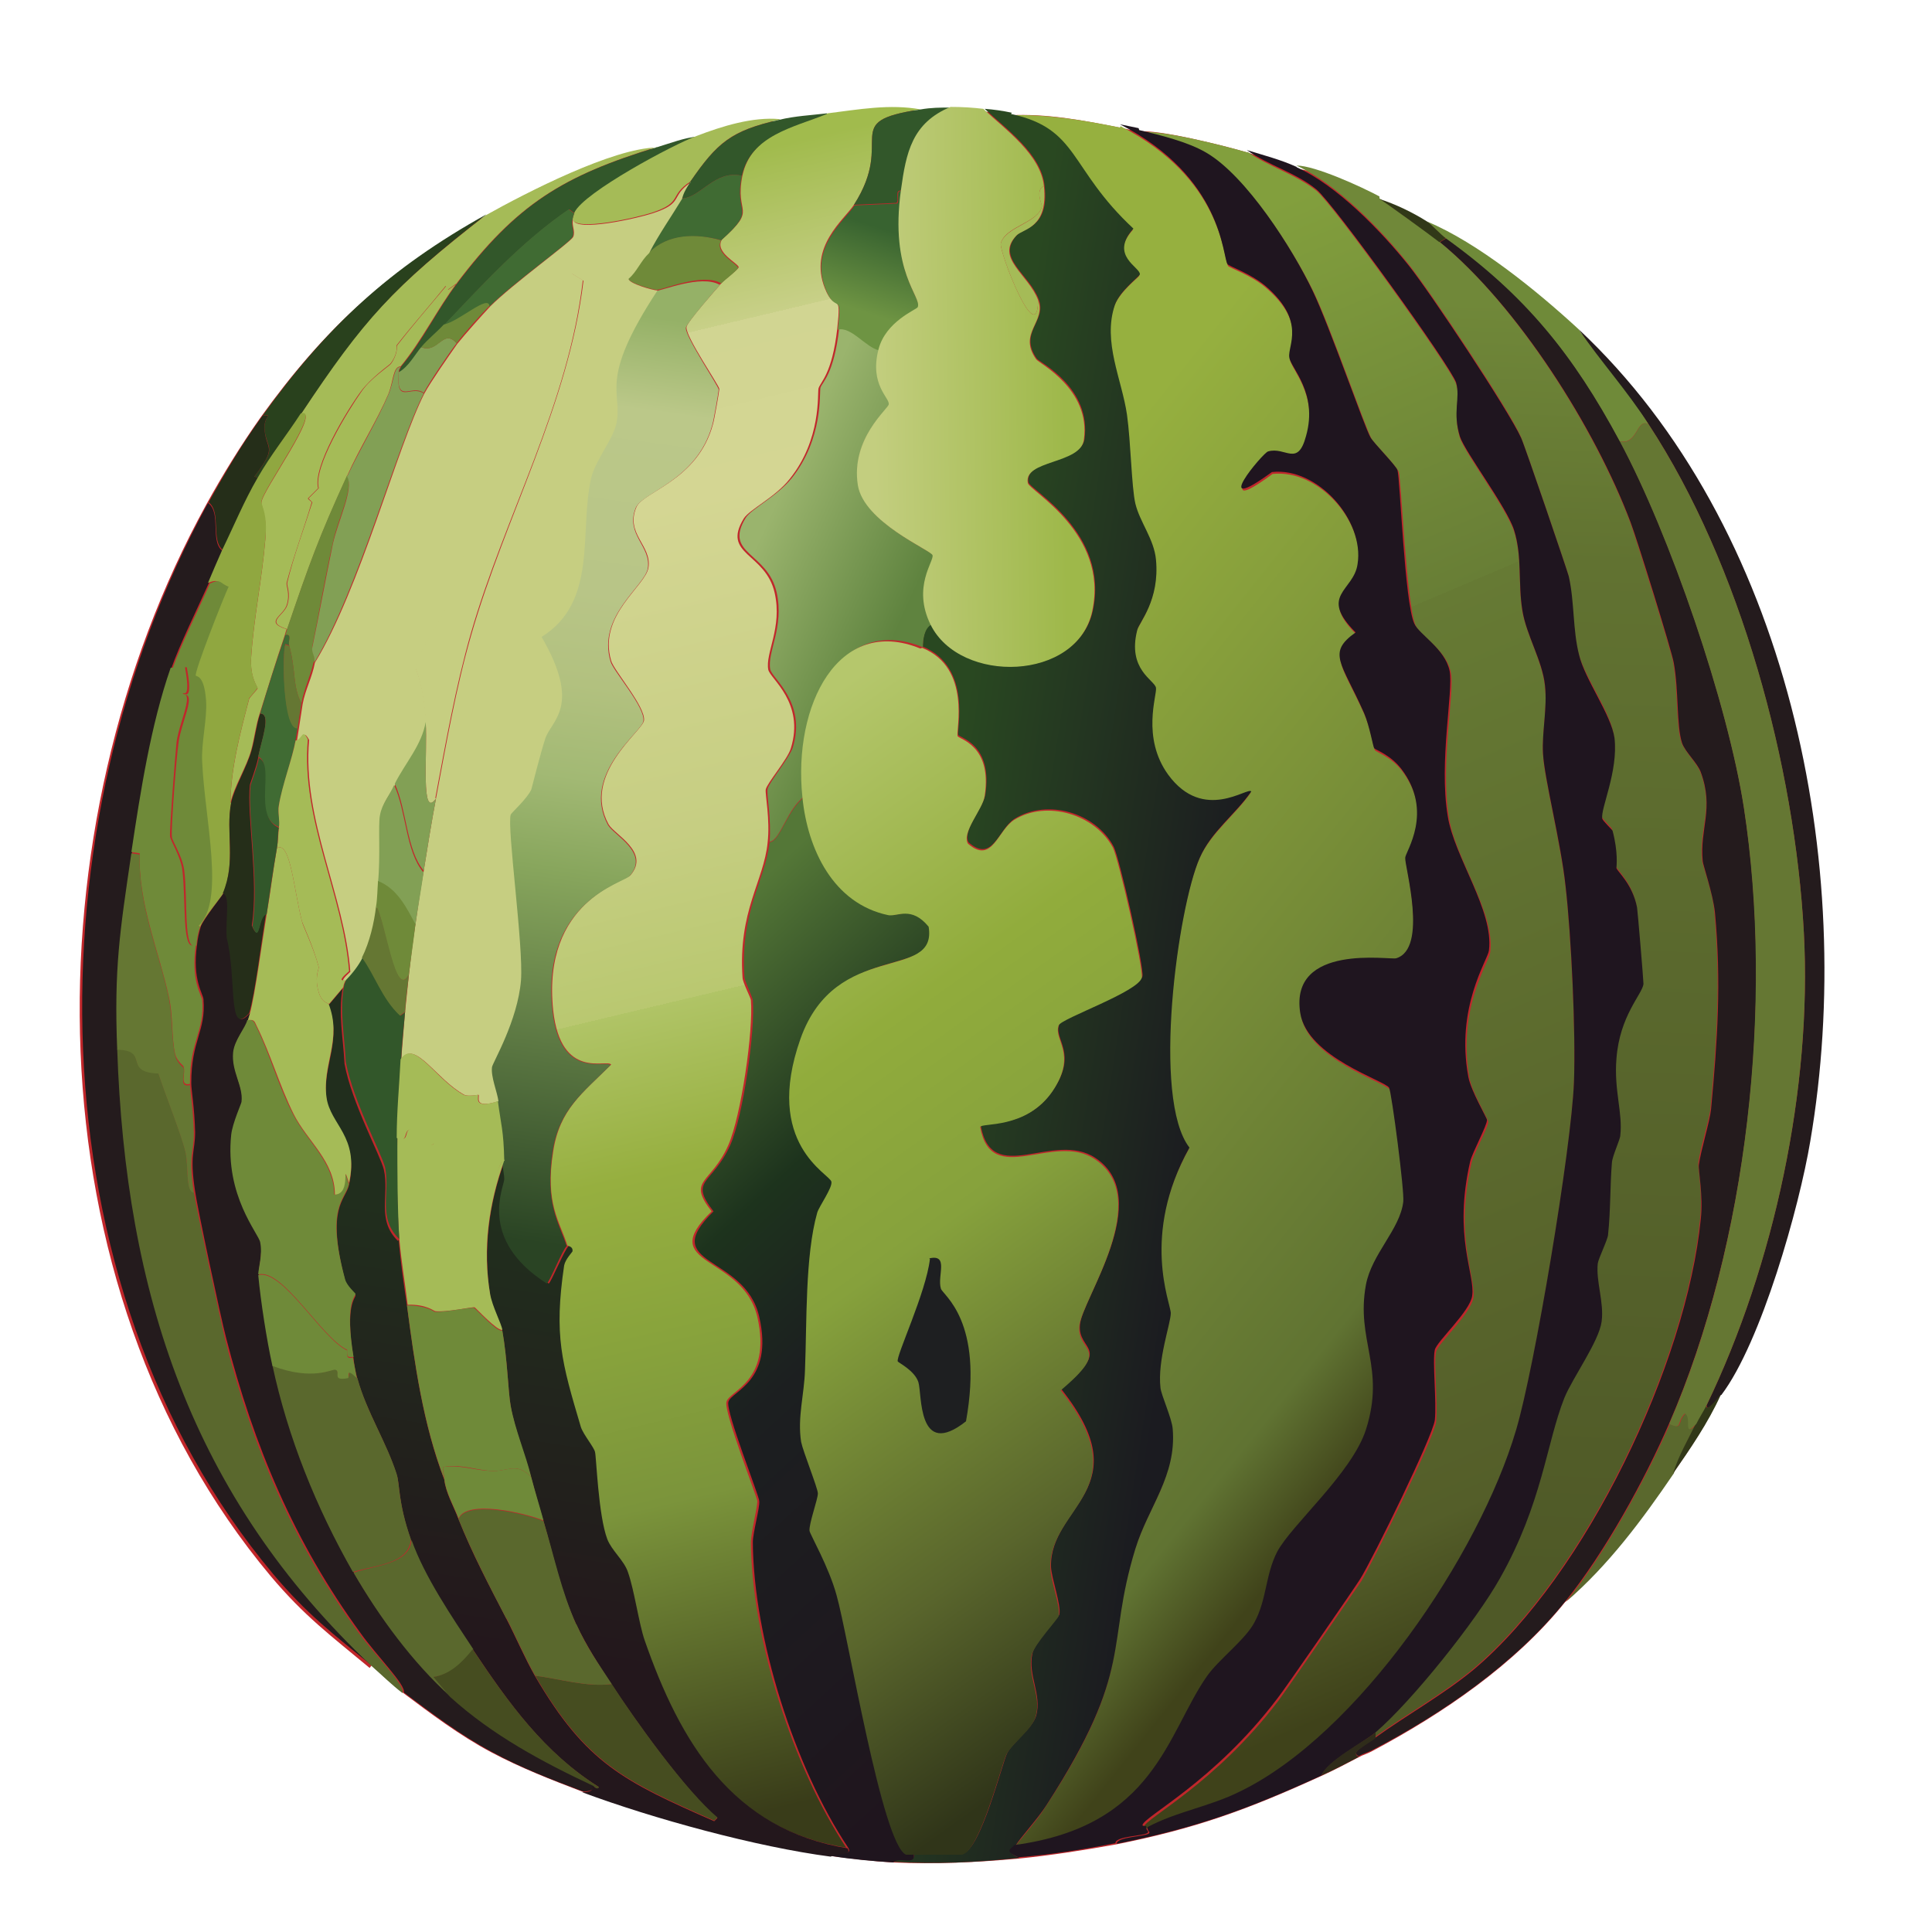
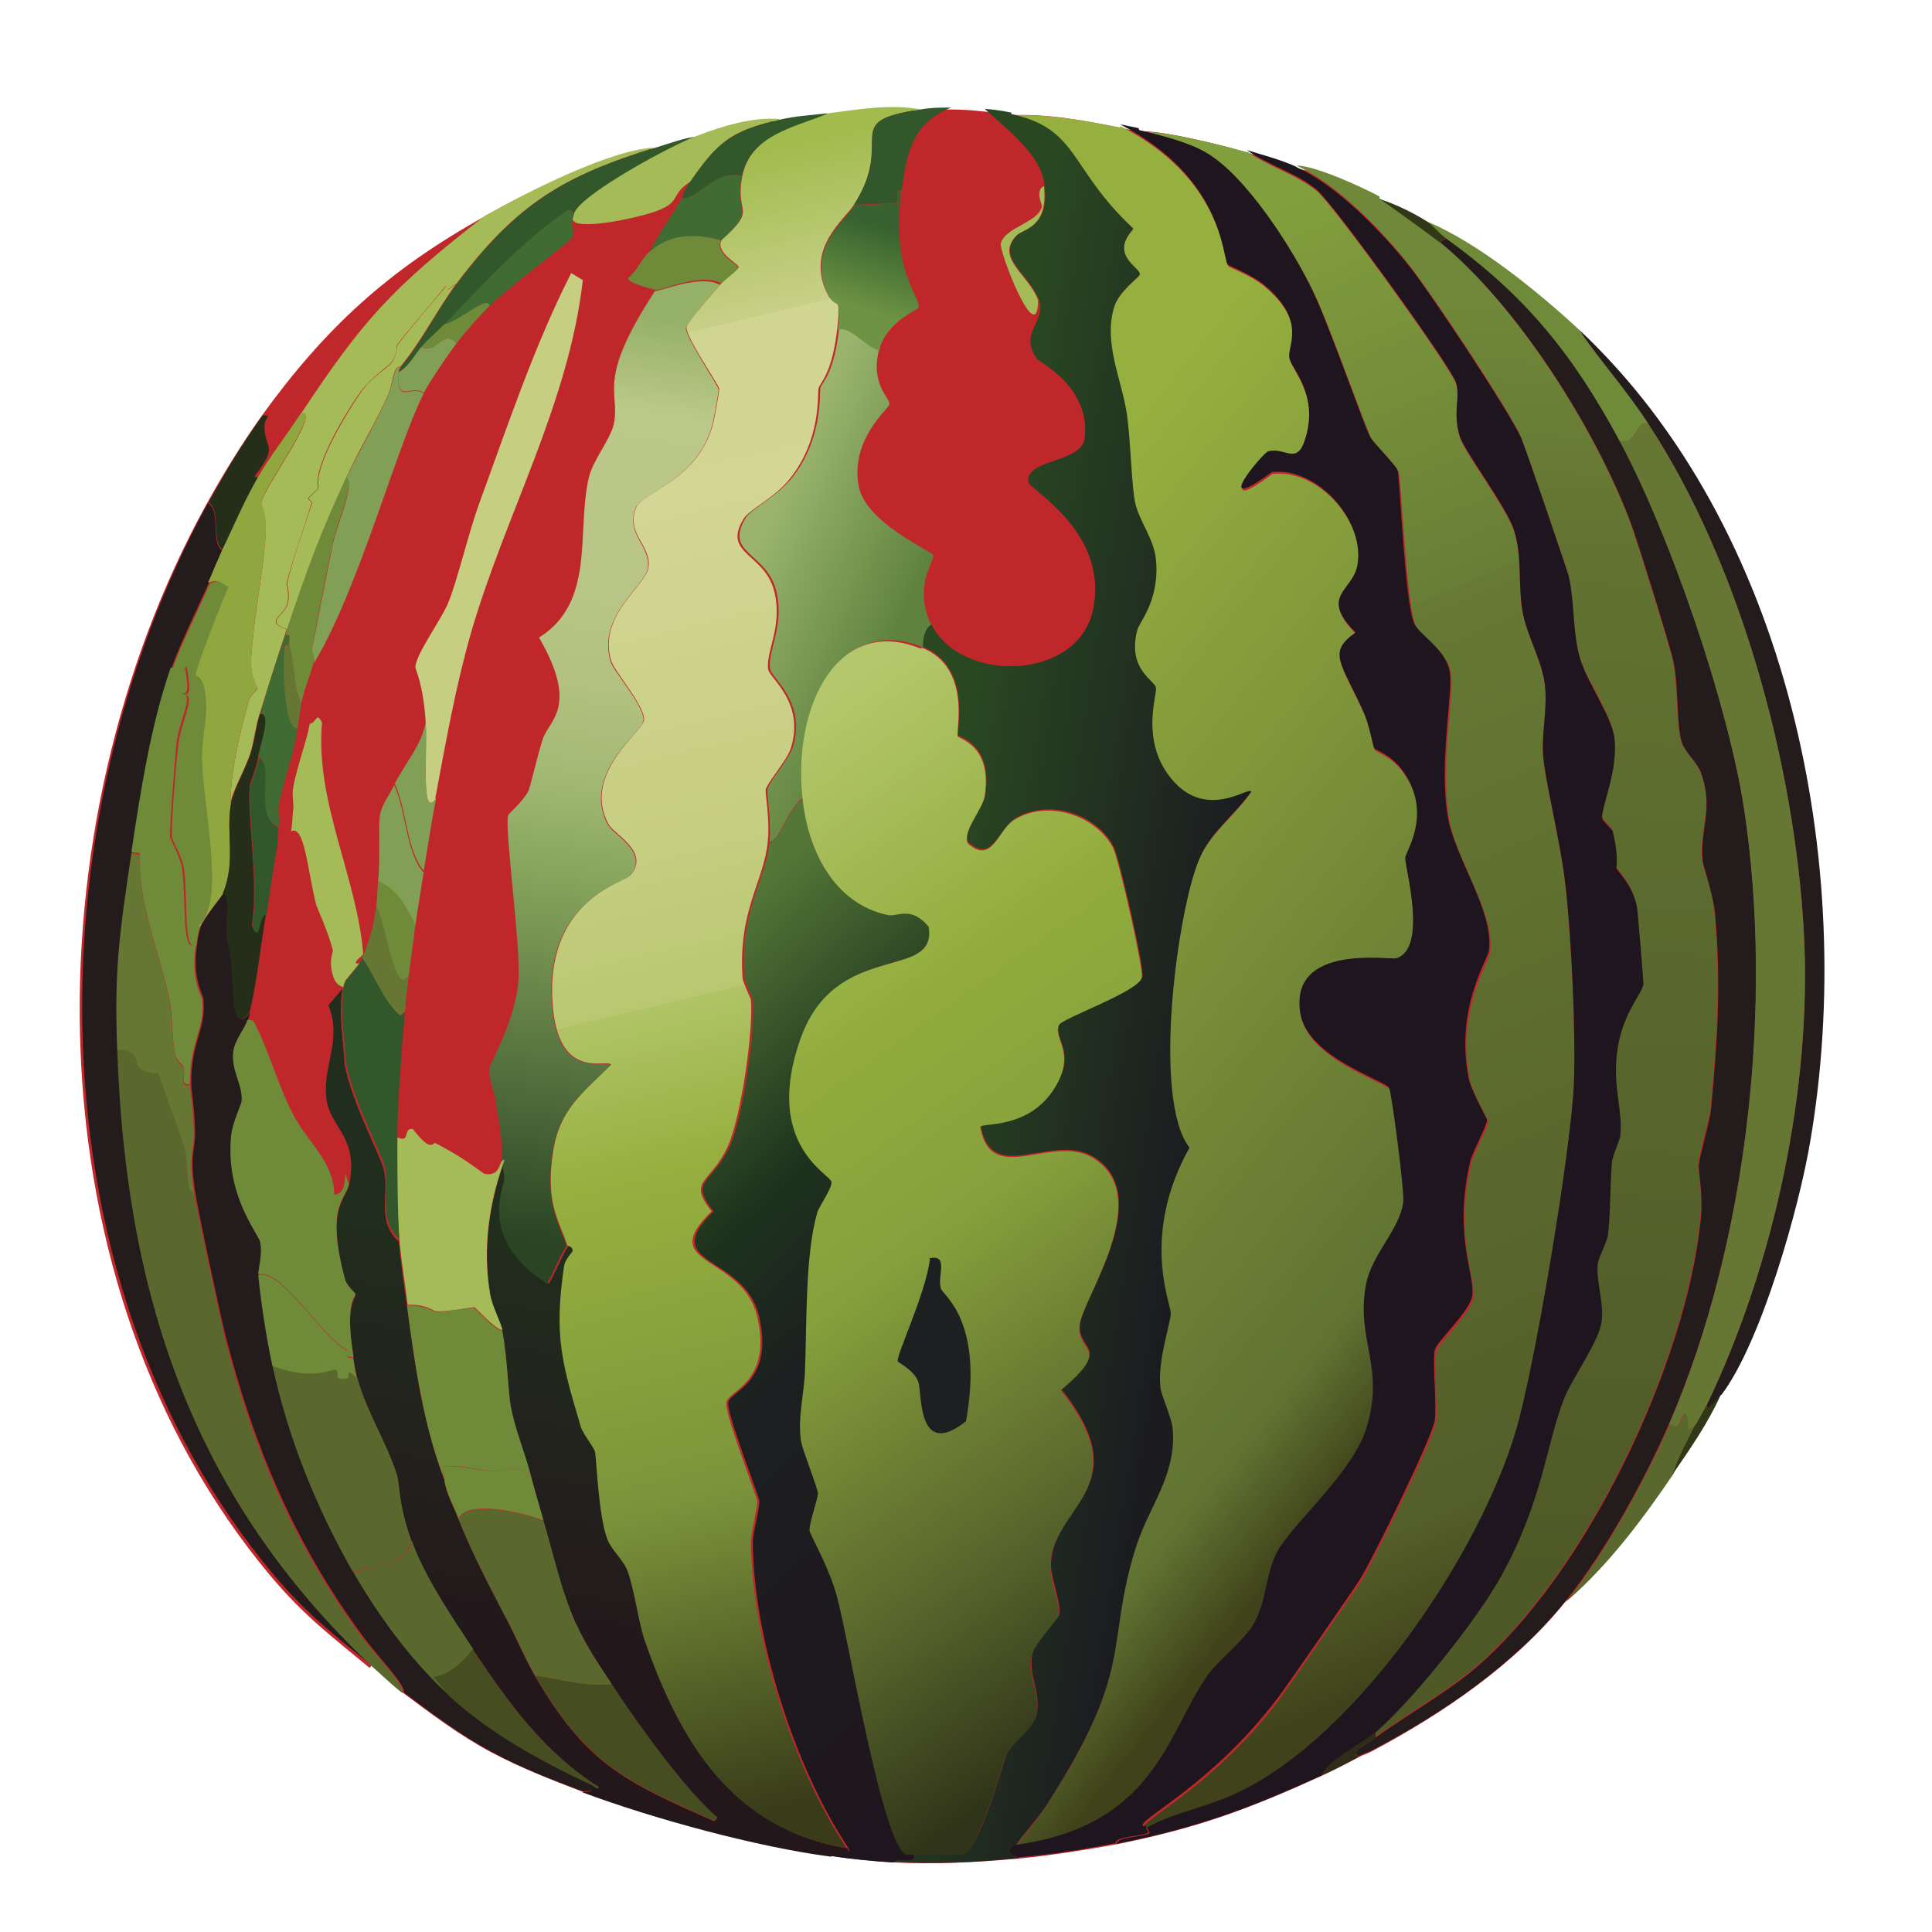
<svg xmlns="http://www.w3.org/2000/svg" id="Layer_1" viewBox="0 0 300 300">
  <defs>
    <style>.cls-1{fill:url(#linear-gradient-12);}.cls-1,.cls-2,.cls-3,.cls-4,.cls-5,.cls-6,.cls-7,.cls-8,.cls-9,.cls-10,.cls-11,.cls-12,.cls-13,.cls-14,.cls-15,.cls-16,.cls-17,.cls-18,.cls-19,.cls-20,.cls-21,.cls-22,.cls-23,.cls-24,.cls-25,.cls-26,.cls-27,.cls-28,.cls-29,.cls-30{stroke-width:0px;}.cls-2{fill:#1e1f21;}.cls-3{fill:#82a055;}.cls-4{fill:#6f8a39;}.cls-5{fill:url(#linear-gradient);}.cls-6{fill:url(#linear-gradient-6);}.cls-7{fill:#313818;}.cls-8{fill:url(#linear-gradient-11);}.cls-9{fill:#1f151f;}.cls-10{fill:#657733;}.cls-11{fill:#241b1d;}.cls-12{fill:url(#linear-gradient-5);}.cls-13{fill:#5a682d;}.cls-14{fill:#252e19;}.cls-15{fill:#29411d;}.cls-16{fill:#90a740;}.cls-17{fill:#c0272b;}.cls-18{fill:#406b33;}.cls-19{fill:url(#linear-gradient-2);}.cls-20{fill:url(#linear-gradient-7);}.cls-21{fill:url(#linear-gradient-3);}.cls-22{fill:url(#linear-gradient-9);}.cls-23{fill:url(#linear-gradient-8);}.cls-24{fill:#32572a;}.cls-25{fill:url(#linear-gradient-10);}.cls-26{fill:#464d20;}.cls-27{fill:url(#linear-gradient-4);}.cls-28{fill:#c6ce81;}.cls-29{fill:#a5bb57;}.cls-30{fill:#2f2c1a;}</style>
    <linearGradient id="linear-gradient" x1="104.3" y1="103.4" x2="230.3" y2="204.1" gradientUnits="userSpaceOnUse">
      <stop offset=".2" stop-color="#96b03f" />
      <stop offset=".9" stop-color="#607332" />
      <stop offset="1" stop-color="#40431a" />
    </linearGradient>
    <linearGradient id="linear-gradient-2" x1="94.8" y1="28.7" x2="153" y2="273.2" gradientUnits="userSpaceOnUse">
      <stop offset="0" stop-color="#a1bb4d" />
      <stop offset=".1" stop-color="#c8d088" />
      <stop offset=".1" stop-color="#d1d592" />
      <stop offset=".2" stop-color="#d4d693" />
      <stop offset=".4" stop-color="#c6ce82" />
      <stop offset=".5" stop-color="#b9c870" />
      <stop offset=".5" stop-color="#b0c466" />
      <stop offset=".6" stop-color="#96af3f" />
      <stop offset=".7" stop-color="#88a33c" />
      <stop offset=".8" stop-color="#7b943b" />
      <stop offset="1" stop-color="#393c19" />
    </linearGradient>
    <linearGradient id="linear-gradient-3" x1="143.3" y1="152.7" x2="188.7" y2="159.8" gradientUnits="userSpaceOnUse">
      <stop offset="0" stop-color="#294821" />
      <stop offset="1" stop-color="#1b1b20" />
    </linearGradient>
    <linearGradient id="linear-gradient-4" x1="150.9" y1="51.7" x2="236.7" y2="253.7" gradientUnits="userSpaceOnUse">
      <stop offset="0" stop-color="#829f3d" />
      <stop offset=".3" stop-color="#687e36" />
      <stop offset=".3" stop-color="#667a34" />
      <stop offset=".9" stop-color="#545e29" />
      <stop offset="1" stop-color="#3f421a" />
    </linearGradient>
    <linearGradient id="linear-gradient-5" x1="235.9" y1="47.2" x2="227.7" y2="244.4" gradientUnits="userSpaceOnUse">
      <stop offset="0" stop-color="#708839" />
      <stop offset=".2" stop-color="#617231" />
      <stop offset="1" stop-color="#4f5927" />
    </linearGradient>
    <linearGradient id="linear-gradient-6" x1="88.6" y1="163.8" x2="170.5" y2="252.6" gradientUnits="userSpaceOnUse">
      <stop offset="0" stop-color="#547737" />
      <stop offset=".3" stop-color="#1d331d" />
      <stop offset=".5" stop-color="#1c1f20" />
      <stop offset="1" stop-color="#1f151e" />
    </linearGradient>
    <linearGradient id="linear-gradient-7" x1="95.9" y1="192.7" x2="85.8" y2="257.2" gradientUnits="userSpaceOnUse">
      <stop offset="0" stop-color="#212e1d" />
      <stop offset="1" stop-color="#23171c" />
    </linearGradient>
    <linearGradient id="linear-gradient-8" x1="101.6" y1="49.3" x2="81.8" y2="192.8" gradientUnits="userSpaceOnUse">
      <stop offset="0" stop-color="#95b167" />
      <stop offset=".1" stop-color="#bbc889" />
      <stop offset=".3" stop-color="#b8c587" />
      <stop offset=".4" stop-color="#b2c17f" />
      <stop offset=".5" stop-color="#a2b974" />
      <stop offset=".6" stop-color="#88a65d" />
      <stop offset="1" stop-color="#2a4424" />
    </linearGradient>
    <linearGradient id="linear-gradient-9" x1="116.4" y1="86.9" x2="139.5" y2="97.4" gradientUnits="userSpaceOnUse">
      <stop offset="0" stop-color="#9ab46d" />
      <stop offset="1" stop-color="#5f833f" />
    </linearGradient>
    <linearGradient id="linear-gradient-10" x1="137.7" y1="35.7" x2="133.6" y2="48.3" gradientUnits="userSpaceOnUse">
      <stop offset="0" stop-color="#386330" />
      <stop offset="1" stop-color="#6e9443" />
    </linearGradient>
    <linearGradient id="linear-gradient-11" x1="165.3" y1="60" x2="135.7" y2="60.4" gradientUnits="userSpaceOnUse">
      <stop offset="0" stop-color="#9eb84a" />
      <stop offset="1" stop-color="#c3ce7f" />
    </linearGradient>
    <linearGradient id="linear-gradient-12" x1="99.1" y1="129" x2="188.7" y2="254.6" gradientUnits="userSpaceOnUse">
      <stop offset="0" stop-color="#b5c76c" />
      <stop offset=".3" stop-color="#91ac3c" />
      <stop offset=".5" stop-color="#86a13c" />
      <stop offset=".8" stop-color="#59652c" />
      <stop offset="1" stop-color="#303519" />
    </linearGradient>
  </defs>
  <path class="cls-17" d="M57.7,258.6c1.6,1.4,3.1,2.9,4.8,4.2,4.4,3.3,8.9,6.7,13.8,9.3,4.5,2.4,9.4,4.3,14.1,6.1,11,4.1,27,8.4,38.6,10,3.2.4,6.4.8,9.6,1,6.8.3,12.8,0,19.6-.6,5-.5,10.1-1.3,15.1-2.2,12.5-2.5,20.4-5.4,31.8-10.6,2-.9,3.9-1.9,5.8-2.9.7-.4,1.5-.6,2.2-1,10.9-5.8,22.1-13.4,29.9-23.1,6.6-5.7,11.8-12.7,16.7-19.9,2.7-3.9,5.4-7.9,7.4-12.2,6.2-8.1,12.1-29.1,13.8-39.4,7.3-42.8-3.3-95.5-36-126.1-6.3-5.9-15.6-13.5-23.5-16.7-2.2-1.4-4.9-2.8-7.4-3.5-2.7-1.6-9.9-4.7-12.9-4.8-2.5-1.1-5.1-1.8-7.7-2.6-3.8-1.1-13.4-3.5-16.7-3.2-1-.2-1.9-.4-2.9-.6-5.5-1.1-11.3-2.2-17-1.9-1.3-.3-2.8-.5-4.2-.6-1.8-.2-3.3-.3-5.1-.3-1.7,0-3.1,0-4.8.3-4.8-.8-9.7,0-14.5.6-2.5.3-4.9.4-7.4,1-4.2-.4-8.9,1.1-12.9,2.6-2.1.2-4.1,1-6.1,1.6-6.7,0-20.1,6.9-26.7,10.6-14.9,8.3-24.7,17.3-34.7,31.2-3.1,4.4-5.8,8.8-8.4,13.5-27.5,50-27.8,121.1,10,166.3,5.3,6.3,9.4,9.3,15.4,14.3Z" />
  <path class="cls-5" d="M174,19.6c16,8.2,15.9,20.5,16.7,21.7.2.3,3.6,1.4,5.9,3.4,6.4,5.5,3.4,9.3,3.7,11.1.2,1.6,4.4,5.5,2.6,12.2-1.4,4.9-3.3,1.6-5.9,2.4-.7.2-9.2,10.4.6,3.2,7.2-.8,14.4,7.5,13.3,14.3-.6,4.2-6.1,4.8-.3,10.6-4.5,3.2-2.2,4.7,1.3,12.5.9,2.1,1.4,5.2,1.6,5.5.2.3,2.5,1,4.2,3.2,5.1,6.7.7,12.9.6,13.8-.1,1.2,3.5,14.1-1.4,15.6-1,.3-16.7-2.3-14.9,8.5,1.1,6.9,13.2,10.5,13.8,11.6.4.8,2.4,16,2.2,17.7-.5,4.2-4.9,8-5.8,12.9-1.6,8.7,3.1,12.8,0,22.5-2.2,6.7-11.6,14.7-13.8,19-1.9,3.5-1.6,7.4-3.5,10.9-1.4,2.6-5.6,5.8-7.4,8.4-6.1,8.8-8.1,23.3-29.9,26.2.6-1,3.4-4,4.8-6.3,13.9-21.4,9.1-24.6,13.8-39.8,2-6.6,6.4-11.3,5.8-18.6-.1-1.7-1.8-5.4-1.9-6.4-.5-4.2,1.6-10,1.6-11.6,0-1.5-4.7-12.1,2.9-25.7-5.9-7.6-1.8-37.2,1.6-45,1.8-4.1,5.5-6.7,8-10.3-.4-.8-7.4,5-12.9-2.6-4.3-5.8-1.7-12.4-1.9-13.5-.2-1.2-4.5-2.8-2.9-9,.3-1.2,3.5-4.7,2.9-10.9-.3-3.2-2.5-5.8-3.2-8.7-.6-2.6-.6-9.5-1.3-13.8-.8-5.6-3.9-11.4-1.9-17,.8-2.3,3.8-4.5,3.9-4.8,0-1.1-4.8-2.9-1-7.1-10-9.4-8.4-15.5-19-17.8,5.7-.2,11.5.8,17,1.9Z" />
  <path class="cls-19" d="M142.9,17c-12.8,1.9-3.7,4.5-10.3,14.8-1.5,2.3-7.1,6.5-4.5,13,1.6,4,2.6,0,1.9,6.3-.8,7-2.6,8.2-2.9,9.2-.2.8.5,7.9-4.5,14.1-2.2,2.8-6.2,4.7-7.1,6.1-3.5,5.7,3.4,5.3,4.8,11.6,1.2,5.4-1.5,9.3-1,11.9.3,1.4,5.7,5.1,3.5,12.2-.5,1.7-3.7,5.4-3.9,6.4-.1.8.7,4.7.3,8.2-.6,6.1-4.6,10.6-3.9,21,0,.7,1.3,3.2,1.3,3.5.4,4.7-1.5,17.9-3.5,22.5-2.7,6.1-6.5,5.3-2.6,10.3-8.9,8.6,4.8,6.6,7.1,16.4,2.3,10.1-4.4,11.4-4.8,13.2-.4,1.6,4.7,14.6,4.8,15.4,0,1-1,5-1,6.4.1,14.8,6.5,34.9,14.8,47.4-17.9-2.8-26-16.5-31.5-32.3-.9-2.6-1.6-7.8-2.6-10.6-.7-1.9-2.5-3.3-3.2-5.1-1.4-3.7-1.7-12.7-1.9-13.5-.2-.7-1.9-2.6-2.2-3.9-3-10-4.2-14.1-2.6-25.1.2-1.1,1.3-2.1,1.3-2.2,0-.7-.6-.8-.6-.8-1.2-3.8-3.5-6.5-2.2-14.6,1-6.6,4.6-9.1,9-13.5-.7-.9-7.8,2.5-9-8.4-1.8-17,11.1-20,12-21,3.1-3.6-2.5-6.3-3.4-7.9-4.2-7.7,5.2-14.4,5.5-16.1.3-2.1-4.7-7.8-5.1-9.3-2.1-7.1,5.4-11.6,5.8-14.5.5-3.4-3.6-5.2-1.9-9.3,1-2.5,9.5-4.1,11.9-12.9.2-.6,1-5.2,1-5.5,0-.5-5.3-8.2-5.1-9.6,0-.7,4.6-5.9,5.5-6.9.3-.4,2.6-2.1,2.6-2.4,0-.6-3.8-2.3-2.6-4.3,5.7-5.1,1.9-3.7,3.2-10,1.4-6.4,8-7.5,13.2-9.6,4.8-.6,9.7-1.5,14.5-.6Z" />
  <path class="cls-21" d="M157,17.7c10.6,2.3,8.9,8.4,19,17.8-3.8,4.2,1.1,6,1,7.1,0,.3-3.1,2.5-3.9,4.8-1.9,5.7,1.1,11.5,1.9,17,.6,4.3.7,11.2,1.3,13.8.7,2.9,2.9,5.5,3.2,8.7.6,6.3-2.6,9.7-2.9,10.9-1.6,6.2,2.7,7.8,2.9,9,.2,1.1-2.3,7.7,1.9,13.5,5.5,7.5,12.4,1.8,12.9,2.6-2.5,3.6-6.2,6.2-8,10.3-3.4,7.7-7.5,37.4-1.6,45-7.6,13.6-2.9,24.2-2.9,25.7,0,1.6-2.1,7.3-1.6,11.6.1,1.1,1.8,4.8,1.9,6.4.6,7.3-3.8,12.1-5.8,18.6-4.7,15.3,0,18.4-13.8,39.8-1.4,2.2-4.2,5.2-4.8,6.3-.4.7-1.6.9.6,1.9-6.8.7-12.8,1-19.6.6,1-1,3.5.6,3.2-1.3.4,0,7.2,0,7.6,0,2.8-.6,6.1-14,6.9-15.6.9-1.7,3.9-3.8,4.5-5.8.9-3.3-1.3-6.2-.6-9.6.3-1.7,4.1-5.7,4.2-6.1.3-1.5-1.2-5.5-1.3-7.4-.2-9.6,13.9-12.1,1.6-27.6,8.1-6.8,2.5-5.8,2.9-10,.3-4,11.7-19.7,2.4-25.9-6.5-4.3-16.1,4.6-17.8-5,.3-.6,7.2.5,11.2-5.5,4-5.9,0-7.9,1-10.3.4-1.1,12.3-5.2,12.9-7.4.3-1.3-3.6-18.6-4.5-20.2-2.8-5.2-10.2-7.4-15.3-4.3-2.6,1.6-3.4,7-7.2,3.7-1-1.8,2.2-5.2,2.6-7.4,1.2-7.9-4-8.8-4.2-9.3-.3-.7,2.2-10.5-5.5-13.7,0-1.2.2-2.9,1.3-3.5,4.6,9.3,22.7,8.8,25.1-2.1,2.6-12.1-9.7-18.7-10-19.9-.7-3.6,8.1-3,8.7-6.7,1.1-8-6.9-11.9-7.4-12.5-2.9-4.1,1.6-5.8.3-9.2-1.5-4-6.7-6.4-3.4-10,1-1.1,5.1-1.1,4.3-7.7-.5-4.9-6-8.8-9.3-11.9,1.4.1,2.8.3,4.2.6Z" />
  <path class="cls-27" d="M193.6,23.5c3.4,2.4,7.5,3.5,10.8,6.1,2.6,2.1,20.9,27.5,21.7,30,.8,2.4-.6,4.4.6,8.4.8,2.4,7.2,10.9,8.4,14.5,1.3,4.1.6,8.4,1.3,12.5.7,3.8,3.1,7.7,3.5,11.6.4,3.5-.5,7.3-.3,10.6.2,3.8,2.8,13.9,3.5,20.6.9,7.9,1.6,22.8,1.3,30.5-.4,10.2-6.1,44.3-9,54-5.6,19.2-24.5,47.2-42.9,56.1-4.6,2.2-9.8,3-14.3,5.5,0,0-.7,0-.6-.2.3-1.4,11.1-6.7,20.9-19.6,1-1.3,12.3-17.7,12.9-18.6,1.9-3.2,11.3-22.2,11.6-24.7.3-2.8-.4-9.2,0-10.9.3-1.3,5.4-5.9,5.8-8.4.4-3.2-3-9.2-.3-20.9.3-1.5,2.6-5.5,2.6-6.4,0-.4-2.5-4.6-2.9-6.7-2-10.8,3-18,3.2-19.6.8-6.2-5.4-14.5-6.4-20.9-1.4-8.4.9-19.4.3-22.5-.6-3.5-4.7-5.7-5.5-7.4-1.4-3.3-2.2-22.5-2.6-23.8-.3-.9-3.7-4.3-4.2-5.1-.9-1.5-6.4-17.4-9-22.8-3.1-6.4-10.3-17.8-16.5-21.4-3-1.7-7.1-2.7-10.4-3.5,3.4-.3,12.9,2.1,16.7,3.2Z" />
  <path class="cls-9" d="M176.9,20.2c3.3.8,7.5,1.8,10.4,3.5,6.2,3.6,13.4,14.9,16.5,21.4,2.6,5.4,8.1,21.3,9,22.8.5.9,3.9,4.3,4.2,5.1.4,1.3,1.1,20.5,2.6,23.8.7,1.7,4.8,3.9,5.5,7.4.6,3.1-1.7,14.1-.3,22.5,1,6.4,7.2,14.7,6.4,20.9-.2,1.5-5.2,8.8-3.2,19.6.4,2.2,2.9,6.4,2.9,6.7,0,.9-2.2,4.9-2.6,6.4-2.7,11.7.8,17.6.3,20.9-.3,2.4-5.5,7.1-5.8,8.4-.4,1.7.3,8.1,0,10.9-.3,2.5-9.6,21.5-11.6,24.7-.6,1-11.9,17.4-12.9,18.6-9.8,12.9-20.6,18.2-20.9,19.6,0,.2.6.1.6.2-.1.7.5.7.2,1-.5.5-5,.5-5,1.6-5,1-10.1,1.8-15.1,2.2-2.3-1.1-1.1-1.2-.6-1.9,21.8-2.9,23.7-17.3,29.9-26.2,1.8-2.6,6-5.7,7.4-8.4,1.9-3.5,1.7-7.4,3.5-10.9,2.2-4.2,11.6-12.2,13.8-19,3.1-9.7-1.6-13.8,0-22.5.9-4.8,5.3-8.6,5.8-12.9.2-1.6-1.8-16.9-2.2-17.7-.6-1.1-12.7-4.7-13.8-11.6-1.7-10.9,14-8.2,14.9-8.5,5-1.5,1.3-14.3,1.4-15.6,0-.9,4.5-7.1-.6-13.8-1.7-2.2-3.9-2.9-4.2-3.2-.2-.2-.7-3.4-1.6-5.5-3.5-7.9-5.8-9.3-1.3-12.5-5.8-5.8-.3-6.4.3-10.6,1.1-6.8-6.2-15.1-13.3-14.3-9.9,7.2-1.4-3-.6-3.2,2.7-.8,4.6,2.5,5.9-2.4,1.9-6.7-2.4-10.6-2.6-12.2-.3-1.8,2.7-5.6-3.7-11.1-2.4-2-5.8-3.1-5.9-3.4-.8-1.2-.7-13.5-16.7-21.7,1,.2,1.9.4,2.9.6Z" />
  <path class="cls-12" d="M214.2,30.8c.5.3,8.3,5.9,9.3,6.7,12.1,9.9,24.1,29,29.6,43.5,1,2.7,6.4,20.1,6.7,21.8.8,4.3.4,9.8,1.3,12.5.5,1.4,2.3,3.1,2.9,4.5,2.2,5.7-.2,8.8.3,13.8,0,.6,1.7,5.1,1.9,8,1,10.9.4,19.8-.6,30.5-.2,2-1.7,6.4-1.9,8.7,0,.7.7,4.8.3,8.4-2.2,22.4-17.8,55.2-35.2,69.9-4.7,3.9-10.3,7-15.3,10.6v-1c5.6-5,15.6-17.4,19.3-23.9,6.5-11.7,7.2-20.9,10-28,1.3-3.2,5.4-8.8,5.8-11.9.4-3-.9-6.2-.6-9,0-.8,1.5-3.8,1.6-4.5.4-3.7.3-7.5.6-11.2,0-1.1,1.2-3.5,1.3-4.2.3-3.5-1-7-.6-11.9.5-6.7,4-10,4.2-11.6,0-.6-.9-11.3-1-11.9-.7-3.6-3-5.5-3.2-6.1,0-.3.2-2.4-.6-5.8,0-.1-1.6-1.7-1.6-1.9-.3-1.5,2.6-7.3,1.9-12.5-.4-3.6-4.5-9-5.5-12.9-1-3.9-.7-8.2-1.6-12.2-.3-1.1-6.8-20.2-7.4-21.5-1.8-4.1-14.1-22.6-17.4-26.7-4.3-5.4-11.1-12.4-17.4-15.3,2.9,0,10.1,3.3,12.9,4.8Z" />
  <path class="cls-9" d="M201.4,26c6.2,2.8,13.1,9.9,17.4,15.3,3.2,4,15.5,22.5,17.4,26.7.6,1.3,7.1,20.4,7.4,21.5.9,4,.6,8.3,1.6,12.2.9,3.8,5,9.3,5.5,12.9.6,5.2-2.2,11-1.9,12.5,0,.3,1.6,1.8,1.6,1.9.9,3.4.6,5.5.6,5.8.2.6,2.5,2.5,3.2,6.1.1.6,1,11.3,1,11.9-.2,1.6-3.7,4.9-4.2,11.6-.4,4.9,1,8.4.6,11.9,0,.6-1.2,3.1-1.3,4.2-.3,3.7-.2,7.5-.6,11.2,0,.7-1.5,3.7-1.6,4.5-.3,2.8,1,6,.6,9-.4,3.1-4.5,8.7-5.8,11.9-2.8,7.1-3.4,16.3-10,28-3.7,6.6-13.6,19-19.3,23.9-1.6,1.4-7.6,4.6-8.4,6.7-11.4,5.2-19.3,8.1-31.8,10.6,0-1.1,4.4-1.1,5-1.6.3-.3-.3-.3-.2-1,4.5-2.4,9.7-3.2,14.3-5.5,18.4-8.9,37.2-36.8,42.9-56.1,2.9-9.7,8.6-43.8,9-54,.3-7.8-.4-22.7-1.3-30.5-.7-6.7-3.3-16.7-3.5-20.6-.2-3.3.7-7.1.3-10.6-.4-3.8-2.9-7.8-3.5-11.6-.7-4.2,0-8.4-1.3-12.5-1.1-3.5-7.6-12.1-8.4-14.5-1.2-3.9.1-5.9-.6-8.4-.8-2.5-19.1-27.9-21.7-30-3.2-2.6-7.4-3.7-10.8-6.1,2.6.8,5.3,1.5,7.7,2.6Z" />
  <path class="cls-11" d="M224.5,36.9c12.4,8.9,19.8,18.1,27,31.5,7.8,14.5,16.8,40.8,19.3,57,4.7,30.2.6,67.5-11.6,95.6-3.8,8.8-10.1,20.2-16.1,27.6-7.8,9.7-19,17.4-29.9,23.1-.7.4-1.6.6-2.2,1-1.4-.6.8-1.6,2.6-2.9,5-3.6,10.6-6.7,15.3-10.6,17.4-14.7,33-47.5,35.2-69.9.4-3.6-.4-7.6-.3-8.4.3-2.3,1.7-6.7,1.9-8.7,1-10.7,1.6-19.7.6-30.5-.3-2.9-1.9-7.5-1.9-8-.5-5,1.8-8.1-.3-13.8-.5-1.4-2.4-3.1-2.9-4.5-.9-2.7-.5-8.2-1.3-12.5-.3-1.8-5.7-19.2-6.7-21.8-5.5-14.6-17.5-33.6-29.6-43.5l1-.6Z" />
  <path class="cls-11" d="M38.8,157.4c0,.3-.2.6-.3,1-.3,1.2-2.1,3.1-2.2,5-.3,3.1,1.5,5.2,1.3,7.7,0,.3-1.4,3.4-1.6,5.1-1,9.5,4.3,15.4,4.5,16.7.3,1.9-.4,4.1-.3,5,.4,4.2,1.4,10,2.2,14.1,2.4,11.2,6.8,22.2,12.5,32.1,4,6.9,9.2,13.9,15.1,19.3,6.5,5.9,14.3,10.1,22.2,13.8,0,0,.5.9-1.6,1-4.8-1.8-9.7-3.7-14.1-6.1-4.9-2.6-9.4-6-13.8-9.3.4-1.1-4.3-5.8-6.7-9.2-10.3-14.1-16.6-29.1-20.9-45.9-.8-3-4.5-20.4-4.8-22.7-.9-5.8,0-6.1,0-9.2-.1-3.9-.6-6.5-.6-7.6,0-6.7,2.3-8.1,1.9-13,0-.8-1.8-3-1-8.5.1-1,.3-1.9.6-2.9.5-1.2,3.4-4.9,3.5-5.1,1.2.4.4,3.9.6,6.9,1.7,6.4.2,15.6,3.5,11.7Z" />
  <path class="cls-11" d="M34.6,85.5c-.8,1.6-1.5,3.5-2.2,5.1-1.7,3.8-4.6,9.7-5.8,13.2-3.1,8.9-4.7,19.3-6.1,28.6-1.8,12.2-2.7,17.9-2.2,30.5,1.4,37.9,11.5,69.3,39.5,95.8-6.1-5-10.1-8-15.4-14.3C4.6,199.2,4.9,128.1,32.3,78.1c2.1,1.5.3,5.9,2.2,7.4Z" />
  <path class="cls-13" d="M30.1,185.1c.3,2.2,4.1,19.6,4.8,22.7,4.3,16.9,10.6,31.8,20.9,45.9,2.4,3.3,7.2,8,6.7,9.2-1.7-1.3-3.2-2.8-4.8-4.2-28-26.4-38.2-57.9-39.5-95.8,5.1,0,.8,3.5,6.4,3.7,1,3.1,3.6,9.6,4.2,12.2.5,2.2,0,6.2,1.3,6.3Z" />
  <path class="cls-29" d="M102.1,22.8c-14.7,4.5-21.9,8.9-31.2,21.2l-1.4,1-.3-.6c-2.5,3.1-5.1,6-7.6,9.2,0,.1.2,1.4-1,2.9-.2.2-3,2.2-4.5,4.2-2.3,3.1-7.6,11.9-6.7,15.1l-1.6,1.6c.1.2.7.6.6.6-1.2,4.1-2.8,8.3-3.9,12.5-.1.5.6,1.7,0,3.5-.6,1.7-3.5,2.6,0,3.7-.1.3-.2.6-.3,1-1.4,4.1-2.6,8.1-3.9,12.2-.6,1.8-.8,3.8-1.3,5.6-.7,2.6-2.8,5.9-3.2,8.2,0-5.2,1.5-10.9,2.9-16.2,0-.1,1.3-1.5,1.3-1.6,0-.3-1.2-1.6-1-4.8.4-6.1,1.7-12.2,2.2-18.3.3-3.9-.7-5.1-.6-5.8.1-1.8,9.6-14.7,6.1-13.7,9.7-14.7,14.2-19.6,28.6-30.8,6.6-3.7,19.9-10.5,26.7-10.6Z" />
  <path class="cls-11" d="M267.2,216.6c-.6.8-2.2,2.8-2.2,1.6,10.5-21.8,16.4-49.3,15.1-73.4-1.4-25.8-9.8-57.1-24.1-78.9-3.4-5.1-7.5-9.7-10.9-14.8,32.7,30.6,43.3,83.3,36,126.1-1.7,10.2-7.6,31.2-13.8,39.4Z" />
  <path class="cls-24" d="M108.2,21.2c-3.5,1.3-17.6,8.8-19,11.9l-.8-.6c-7.3,5-13.4,11.6-19.4,18-1.1,1.2-2.4,2.2-3.5,3.5-1,1.2-2,3.1-3.5,3.9,0-.6.2-.7.3-1,3.3-3.9,5.6-8.8,8.7-12.9,9.3-12.3,16.4-16.7,31.2-21.2,2-.6,4-1.4,6.1-1.6Z" />
  <path class="cls-29" d="M121,18.6c-7.5,1.7-9.6,3.5-13.8,9.6-3.4,2.2-1.1,3.2-5.9,4.8-2.4.8-12.1,3-12.4,1,.1-.4.2-.6.3-1,1.4-3.1,15.4-10.6,19-11.9,3.9-1.5,8.7-3,12.9-2.6Z" />
  <path class="cls-4" d="M245.1,51.1c3.5,5.1,7.6,9.6,10.9,14.8-1.9-1.1-1.7,3.3-4.5,2.6-7.2-13.4-14.6-22.6-27-31.5-.8-.5-2.5-2.3-2.9-2.6,7.9,3.3,17.1,10.8,23.5,16.7Z" />
-   <path class="cls-15" d="M75.4,33.4c-14.4,11.2-18.9,16.2-28.6,30.8-2.2,3.3-4.8,6.5-6.7,10l-.6-.2c3.6-4.7,2-4.1,1.6-7.1-.3-2.3,1.5-2.5-.3-2.4,10-13.9,19.8-22.9,34.7-31.2Z" />
  <path class="cls-24" d="M147.7,16.7c-6,2.4-6.9,7-7.7,12.9-1.2-.2-.3,1.5-.8,1.9l-6.6.3c6.6-10.3-2.5-12.9,10.3-14.8,1.7-.3,3.1-.3,4.8-.3Z" />
  <path class="cls-13" d="M263.4,221.1c-1.3,2.5-2.7,5-3.5,7.7-4.9,7.2-10.1,14.2-16.7,19.9,6-7.4,12.3-18.9,16.1-27.6,2.1,1,1.1-.3,2.4-1.6,1.2.4-.4,4,1.8,1.6Z" />
  <path class="cls-14" d="M40.1,74.2c-2,3.6-3.7,7.5-5.5,11.2-1.9-1.5-.2-5.9-2.2-7.4,2.6-4.7,5.2-9.1,8.4-13.5,1.8,0,0,0,.3,2.4.3,3,2,2.4-1.6,7.1l.6.2Z" />
  <path class="cls-24" d="M128.4,17.7c-5.2,2.1-11.8,3.3-13.2,9.6-4.2-1-6.5,3.5-9.3,3.5,0-.1.1-.9,1.3-2.6,4.2-6.1,6.4-7.9,13.8-9.6,2.5-.6,4.9-.7,7.4-1Z" />
  <path class="cls-7" d="M221.6,34.4c.4.2,2.1,2,2.9,2.6l-1,.6c-1-.8-8.8-6.5-9.3-6.7,2.5.8,5.2,2.1,7.4,3.5Z" />
  <path class="cls-7" d="M267.2,216.6c-2,4.4-4.7,8.3-7.4,12.2.8-2.7,2.3-5.2,3.5-7.7.5-1,1.1-1.9,1.6-2.9,0,1.2,1.7-.9,2.2-1.6Z" />
  <path class="cls-6" d="M141.9,287.9c.3,1.9-2.2.3-3.2,1.3-3.2-.2-6.5-.5-9.6-1,.9-.7,3.4,0,2.6-1.3-8.3-12.4-14.7-32.6-14.8-47.4,0-1.5,1.1-5.4,1-6.4,0-.8-5.2-13.8-4.8-15.4.4-1.7,7.1-3.1,4.8-13.2-2.2-9.8-15.9-7.8-7.1-16.4-3.9-5-.2-4.1,2.6-10.3,2-4.5,3.9-17.8,3.5-22.5,0-.3-1.2-2.9-1.3-3.5-.7-10.4,3.2-14.9,3.9-21,1.7-.2,2.7-5.1,5.5-7.1.8,8.1,4.8,16.5,13.3,18.3,1.4.3,3.6-1.5,6.3,1.8,1.4,8.5-14.4,1.9-19.9,17.4-5.8,16.3,4.7,21,4.8,22.2.1,1-2,3.9-2.2,4.8-2,6.7-1.7,17.1-1.9,24.4-.1,3.8-1.2,7.4-.6,11.2.2,1.5,2.6,7.2,2.6,8,0,.9-1.4,4.6-1.3,5.8,0,.5,3,5.6,4.2,10,1.8,6.3,7,38.8,10.8,40.3.2,0,.7,0,1.1,0Z" />
  <path class="cls-20" d="M61.9,192.5c.3,3.5.8,6.9,1.3,10.3,1.2,9.1,2.5,18.4,5.8,27,.2,2,1.5,4.2,2.2,6.1,2.1,5.3,4.8,10.4,7.4,15.4,1.5,2.9,2.9,6.2,4.5,9,7.9,13.5,13.7,16.3,27.8,22.5l.5-.5c-4.9-4.1-12.8-15.2-16.4-20.7-2.1-3.2-3.8-5.8-5.5-9.3-2.5-5.4-3.5-10.5-5.1-16.1-.7-2.2-1.3-4.5-1.9-6.7-1-3.7-2.5-7.3-3.2-11.1-.4-2.2-.5-7.2-1.3-11.7-.1-.9-1.6-3.7-1.9-5.6-1.1-7.1-.2-14.1,2.2-20.7,0,.7.3,2,.3,2.7,0,1.3-4.2,9.3,6.6,16.2.3,0,2.5-5.4,3.1-5.8,0,0,.7.1.6.8,0,.1-1.1,1.2-1.3,2.2-1.6,10.9-.4,15,2.6,25.1.4,1.2,2.1,3.2,2.2,3.9.2.7.5,9.8,1.9,13.5.7,1.8,2.6,3.3,3.2,5.1,1,2.8,1.7,8,2.6,10.6,5.5,15.8,13.6,29.4,31.5,32.3.8,1.3-1.6.6-2.6,1.3-11.5-1.5-27.6-5.9-38.6-10,2.1,0,1.5-.9,1.6-1,.2-.1.6.7,1,.2-8.5-5.3-14-13-19.6-21.4-3.4-5.1-7.6-11.3-9.6-17-2-5.7-1.7-8.6-2.2-10.1-1.6-5.1-4.7-9.8-6.1-14.9-.3-1.1-.5-2.1-.6-3.2-1.4-8.5.4-9.3.3-9.8,0-.1-1.3-1.3-1.6-2.2-3-11.5,0-12.4.6-14.9,1.6-7.4-3-9-3.5-13.3-.7-5.2,2.5-9,.3-14.6l2.2-2.6c-.7,3.9.1,7.7.3,11.7,1.1,6,5.6,14.3,6.1,16.4.9,3.9-1.2,7.8,2.2,11.1Z" />
  <path class="cls-23" d="M112,44c-.9,1-5.4,6.2-5.5,6.9-.1,1.4,5.1,9.1,5.1,9.6,0,.3-.8,4.9-1,5.5-2.4,8.7-10.9,10.4-11.9,12.9-1.6,4.1,2.4,5.9,1.9,9.3-.4,2.8-7.9,7.4-5.8,14.5.4,1.5,5.5,7.2,5.1,9.3-.3,1.7-9.7,8.3-5.5,16.1.9,1.6,6.5,4.3,3.4,7.9-.9,1.1-13.9,4-12,21,1.2,10.8,8.3,7.5,9,8.4-4.4,4.4-8,6.9-9,13.5-1.2,8.1,1,10.9,2.2,14.6-.6.4-2.7,5.7-3.1,5.8-10.8-6.9-6.6-15-6.6-16.2,0-.8-.3-2-.3-2.7-.1-4.8-.5-5.6-1-9.3-.2-1.5-1.2-3.8-1-5.3.1-.7,4-7.2,4.5-13.5.4-5.4-2.2-23.7-1.6-25.7,0-.2,2.5-2.3,3.2-3.9.2-.4,1.5-5.9,2.2-8,1-2.9,5.6-5-.6-15.7,8.8-5.5,5.8-16.3,7.7-24.7.6-2.8,3.3-5.9,3.9-8.4,1.1-5.1-2.9-6.5,6.4-20.7,1,0,7.1-2.6,10-1Z" />
  <path class="cls-22" d="M136.5,54.3c-1.4,5.5,1.8,7.5,1.6,8.5-.1.7-6,5.3-4.8,12.5.9,5.8,11.3,10.2,11.6,10.9.3.9-3.2,4.9-.3,10.8-1.1.6-1.3,2.4-1.3,3.5-12.7-5.2-19.8,8.8-18.3,23.1-2.8,1.9-3.8,6.9-5.5,7.1.3-3.5-.5-7.4-.3-8.2.2-1,3.3-4.7,3.9-6.4,2.2-7.1-3.3-10.8-3.5-12.2-.5-2.6,2.2-6.5,1-11.9-1.4-6.3-8.3-5.9-4.8-11.6.9-1.4,4.8-3.3,7.1-6.1,5-6.2,4.3-13.4,4.5-14.1.3-.9,2.1-2.1,2.9-9.2,2-.5,4.4,2.8,6.4,3.2Z" />
  <path class="cls-25" d="M140,29.6c-1.8,12.8,3.2,16.6,2.6,18.2-.2.4-5,2.2-6.1,6.6-2-.4-4.4-3.8-6.4-3.2.7-6.3-.3-2.2-1.9-6.3-2.6-6.5,3-10.7,4.5-13l6.6-.3c.5-.4-.4-2.2.8-1.9Z" />
  <path class="cls-4" d="M112,37.3c-1.2,2,2.6,3.7,2.6,4.3,0,.3-2.2,2-2.6,2.4-2.9-1.7-9,1-10,1-.7,0-4.5-1.1-4.5-1.8,1.4-1.1,2-2.8,3.2-4,3-2.9,7.2-3.1,11.2-1.9Z" />
  <path class="cls-18" d="M115.2,27.3c-1.3,6.2,2.5,4.9-3.2,10-4-1.1-8.3-1-11.2,1.9,1.5-2.9,3.4-5.6,5.1-8.4,2.8,0,5.1-4.5,9.3-3.5Z" />
-   <path class="cls-8" d="M152.8,17c3.3,3.1,8.8,7,9.3,11.9-1.4.6-.3,2.8-.3,3.1-.5,2.6-5.7,3.1-6.4,5.8-.3,1.2,5.7,16.7,5.8,8.8,1.3,3.4-3.2,5.1-.3,9.2.4.6,8.5,4.6,7.4,12.5-.5,3.8-9.4,3.1-8.7,6.7.2,1.2,12.6,7.8,10,19.9-2.3,10.9-20.5,11.4-25.1,2.1-2.9-5.9.6-9.9.3-10.8-.3-.8-10.7-5.1-11.6-10.9-1.1-7.2,4.7-11.8,4.8-12.5.2-1-3-3-1.6-8.5,1.1-4.4,5.9-6.2,6.1-6.6.7-1.6-4.4-5.4-2.6-18.2.8-5.8,1.7-10.4,7.7-12.9,1.8,0,3.4.1,5.1.3Z" />
  <path class="cls-29" d="M161.2,46.6c-.1,7.9-6.1-7.6-5.8-8.8.7-2.6,5.9-3.2,6.4-5.8,0-.2-1.1-2.5.3-3.1.7,6.6-3.3,6.6-4.3,7.7-3.3,3.5,1.9,6,3.4,10Z" />
  <path class="cls-30" d="M213.6,268.9v1c-1.8,1.3-4,2.3-2.6,2.9-1.9,1-3.8,2-5.8,2.9.7-2.2,6.7-5.3,8.4-6.7Z" />
  <path class="cls-10" d="M256,65.9c14.3,21.8,22.7,53,24.1,78.9,1.3,24.1-4.6,51.6-15.1,73.4-.5,1-1.1,1.9-1.6,2.9-2.2,2.4-.6-1.2-1.8-1.6-1.3,1.3-.3,2.6-2.4,1.6,12.2-28.1,16.2-65.4,11.6-95.6-2.5-16.2-11.5-42.5-19.3-57,2.8.8,2.6-3.7,4.5-2.6Z" />
  <path class="cls-4" d="M54.2,183.8c-.6,2.6-3.7,3.5-.6,14.9.3,1,1.6,2.1,1.6,2.2,0,.5-1.7,1.3-.3,9.8-1.1.1-1-.1-1-1.1-4-1.9-10-12.7-13.8-11.7,0-.9.7-3.1.3-5-.2-1.3-5.5-7.2-4.5-16.7.2-1.8,1.6-4.9,1.6-5.1.3-2.5-1.6-4.7-1.3-7.7.2-1.9,1.9-3.8,2.2-5,.8-.1,1,.1,1.3.8,2.2,4.4,3.5,9.4,5.8,13.8,2.1,4.2,6.4,7.4,6.4,12.5,2.7-.1,1-5.7,2.2-1.8Z" />
  <path class="cls-13" d="M55.5,214c1.4,5.2,4.5,9.9,6.1,14.9.5,1.6.2,4.4,2.2,10.1-.3,3.9-5.5,4-9,5.1-5.7-10-10.1-20.9-12.5-32.1,6.4,2.4,9.3.5,9.8.6.9.3-.6,1.8,1.9,1.3.5,0-.4-1.9,1.4,0Z" />
  <path class="cls-16" d="M35.9,124.7c-.9,4.6.8,9.2-1.3,14.1-.1.3-3.1,3.9-3.5,5.1l-.6-.2c4.3-3.9,1.1-16.5.6-25.4-.1-3,.8-6.8.6-9.6-.3-4.1-1.6-3.6-1.6-3.9-.1-.7,4.3-12.1,5.1-13.8-1.3-.4-1.1-1.2-2.9-.5.7-1.7,1.5-3.5,2.2-5.1,1.8-3.7,3.4-7.6,5.5-11.2,2-3.5,4.5-6.6,6.7-10,3.5-1.1-6,11.9-6.1,13.7,0,.7,1,1.9.6,5.8-.5,6.1-1.8,12.2-2.2,18.3-.2,3.2,1,4.6,1,4.8,0,.1-1.2,1.5-1.3,1.6-1.4,5.4-2.9,11-2.9,16.2Z" />
-   <path class="cls-29" d="M51,155.8c2.2,5.6-1,9.4-.3,14.6.6,4.3,5.1,6,3.5,13.3-1.3-3.9.5,1.7-2.2,1.8,0-5.2-4.3-8.3-6.4-12.5-2.2-4.4-3.6-9.4-5.8-13.8-.3-.7-.4-.9-1.3-.8.1-.4.2-.6.3-1,.8-2.9,1.9-11.2,2.6-15.4.6-3.4,1-6.9,1.6-10.3,2.1-1.2,2.6,6.4,3.9,11.4,0,.4,1.8,4,2.6,7.1,0,.3-.7,1.6,0,3.9.5,1.7,1.6,1.7,1.6,1.8Z" />
  <path class="cls-4" d="M30.4,146.8c-.8,5.5.9,7.7,1,8.5.4,4.9-2,6.4-1.9,13-1.7.4-.6-1.7-1-2.7,0-.1-1-.8-1.3-1.9-.6-2.7-.3-6.1-1-9-1.4-6.6-4.8-14.5-4.5-22.2l-1.3-.2c1.4-9.3,3-19.7,6.1-28.6l2.2-.2c1,5.3-.3,3.9-.3,4.2,0,.2.8-.2.6,1.3-.2,1.6-1.4,4.4-1.6,6.4-.2,2-1.1,13.4-1,14.5.1.7,1.6,3,1.9,5.1.6,4.5-.1,12.9,1.9,11.7Z" />
  <path class="cls-10" d="M29.5,168.4c0,1,.5,3.7.6,7.6,0,3.1-.9,3.3,0,9.2-1.3-.1-.8-4-1.3-6.3-.6-2.6-3.2-9.1-4.2-12.2-5.6-.2-1.3-3.6-6.4-3.7-.5-12.6.4-18.3,2.2-30.5l1.3.2c-.3,7.7,3.1,15.5,4.5,22.2.6,2.9.4,6.3,1,9,.3,1.1,1.2,1.8,1.3,1.9.3,1.1-.8,3.1,1,2.7Z" />
  <path class="cls-4" d="M31.1,143.9c-.4,1-.5,1.9-.6,2.9-2.1,1.2-1.3-7.2-1.9-11.7-.3-2.2-1.8-4.4-1.9-5.1-.2-1.1.7-12.4,1-14.5.2-2,1.4-4.8,1.6-6.4.2-1.5-.7-1.1-.6-1.3,0-.2,1.3,1.1.3-4.2l-2.2.2c1.2-3.5,4.1-9.3,5.8-13.2,1.8-.8,1.5,0,2.9.5-.8,1.7-5.3,13.1-5.1,13.8,0,.2,1.3-.3,1.6,3.9.2,2.8-.8,6.7-.6,9.6.4,8.9,3.6,21.5-.6,25.4l.6.2Z" />
  <path class="cls-13" d="M73.5,256.1c-1.6,2.1-3.5,3.9-6.1,4.3l2.6,3.1c-5.9-5.3-11.1-12.4-15.1-19.3,3.5-1.2,8.7-1.3,9-5.1,2,5.7,6.3,12,9.6,17Z" />
  <path class="cls-14" d="M40.1,117.6c-.3,1.6-1.3,4.1-1.3,4.3-.5,4.7,1.4,14.9.3,21.8,1.3,3.1,1-1.6,2.2-1.8-.7,4.2-1.7,12.5-2.6,15.4-3.4,3.9-1.9-5.3-3.5-11.7-.2-3,.6-6.5-.6-6.9,2.1-5,.4-9.5,1.3-14.1.5-2.3,2.5-5.6,3.2-8.2.5-1.8.7-3.8,1.3-5.6,1.8,0,.2,4.2-.3,6.7Z" />
  <path class="cls-4" d="M54.8,210.8c.2,1.1.4,2.1.6,3.2-1.9-1.9-1,0-1.4,0-2.6.5-1-1-1.9-1.3-.5-.2-3.4,1.8-9.8-.6-.9-4.1-1.8-9.9-2.2-14.1,3.8-1,9.8,9.8,13.8,11.7,0,1-.1,1.3,1,1.1Z" />
  <path class="cls-26" d="M92.1,277.3c-7.9-3.7-15.7-7.9-22.2-13.8l-2.6-3.1c2.6-.4,4.5-2.3,6.1-4.3,5.6,8.4,11.1,16,19.6,21.4-.3.6-.8-.3-1-.2Z" />
  <path class="cls-29" d="M70.9,44c-3,4-5.4,8.9-8.7,12.9-1.2,0-1.1,2.3-1.9,4.3-1.7,4-4.5,8.4-6.4,12.7-4.4,9.6-5.9,13.8-9.3,23.8-3.5-1.1-.6-2,0-3.7.6-1.9-.1-3,0-3.5,1-4.2,2.6-8.4,3.9-12.5,0,0-.5-.5-.6-.6l1.6-1.6c-.9-3.2,4.5-12,6.7-15.1,1.4-2,4.3-3.9,4.5-4.2,1.1-1.5.9-2.8,1-2.9,2.4-3.1,5-6.1,7.6-9.2l.3.6,1.4-1Z" />
  <path class="cls-4" d="M48.7,102.8c-.5,2.2-1.5,4.2-1.9,6.4-1.4-2.7-.8-4.9-1.9-9-.2-.7.5-1.8-.6-1.6.1-.3.2-.6.3-1,3.4-10,4.9-14.2,9.3-23.8,1.1,2-1.5,6.9-2.2,10.4-1.2,5.3-2.1,10.7-3.2,16.1-.2.8.5,1.5.3,2.4Z" />
  <path class="cls-18" d="M44.9,100.2l-.6-.2c-.5,1.6-.3,13.3,1.9,13-.1.7-.2,1.3-.3,1.9-.5,2.8-2,6.9-2.6,10.1-.2,1,.2,2.4,0,3.4-4.4-1.8-.6-9.9-3.2-10.9.5-2.6,2.1-6.7.3-6.7,1.2-4.1,2.5-8.1,3.9-12.2,1.1-.2.4.9.6,1.6Z" />
  <path class="cls-3" d="M62.2,56.9c0,.3-.3.3-.3,1-.4,5.1,1.9,1.8,3.9,3.2-4.2,8.2-10.1,30.4-17,41.8.2-1-.5-1.6-.3-2.4,1.1-5.3,2.1-10.8,3.2-16.1.8-3.6,3.3-8.5,2.2-10.4,2-4.3,4.7-8.7,6.4-12.7.9-2.1.8-4.4,1.9-4.3Z" />
  <path class="cls-18" d="M89.2,33.1c-.2.4-.2.6-.3,1-.3.8.4,1.9,0,2.7-.3.8-9.3,7.2-12.9,10.8-.2-1.8-4.6,2.4-7.1,2.9,6.1-6.4,12.1-13,19.4-18l.8.6Z" />
  <path class="cls-3" d="M70.9,53.3c-1.3,1.7-4.2,6-5.1,7.7-1.9-1.4-4.3,1.9-3.9-3.2,1.5-.8,2.5-2.7,3.5-3.9,2.6,1.1,3.4-3,5.5-.6Z" />
  <path class="cls-4" d="M76,47.5c-1.5,1.5-3.9,4.2-5.1,5.8-2.1-2.4-2.8,1.7-5.5.6,1.1-1.3,2.4-2.3,3.5-3.5,2.4-.5,6.9-4.7,7.1-2.9Z" />
-   <path class="cls-28" d="M107.2,28.3c-1.2,1.7-1.2,2.4-1.3,2.6-1.7,2.8-3.6,5.5-5.1,8.4-1.3,1.2-1.9,2.9-3.2,4,0,.7,3.8,1.8,4.5,1.8-9.4,14.3-5.3,15.7-6.4,20.7-.5,2.4-3.2,5.6-3.9,8.4-1.9,8.4,1.1,19.2-7.7,24.7,6.2,10.7,1.6,12.9.6,15.7-.7,2.1-2.1,7.6-2.2,8-.7,1.5-3.1,3.6-3.2,3.9-.6,2,2,20.3,1.6,25.7-.5,6.3-4.4,12.8-4.5,13.5-.2,1.5.8,3.8,1,5.3-4.1,1.3-2.8-.8-3.1-1,0,0-1.6.3-2.2,0-4.4-2.4-7.7-8.7-9.8-5.5.2-2.5.4-4.9.6-7.4.2-1.9.4-3.8.6-5.8.3-2.6.6-5.1,1-7.7.4-2.8.8-5.6,1.3-8.4.6-3.8,1.2-7.5,1.9-11.2,1.6-8.5,3.1-17.2,5.5-25.5,5.3-18.4,15.1-35.7,17.4-54.9l-1.8-1.1c-5.8,11.4-9.9,23.8-14.3,35.8-1.6,4.4-3.4,12-4.8,15.4-1,2.4-5.1,8.1-5.1,10,0,.4,1.2,2.5,1.6,8.5-.7,3.6-3.2,6.4-4.8,9.6-.8,1.6-2,2.8-2.2,4.7-.2,1.5.1,6.4-.3,10.4-.1,1.2-.1,2.6-.3,3.9-.4,2.6-1.1,5.6-2.2,8-.6,1.2-1.6,2.6-2.6,3.5,0-.1-1.5.5.6-1.4-.9-11.9-7.5-23.6-6.4-36-1-1.8-.8,0-1.9.2.1-.6.2-1.3.3-1.9.2-1.3.4-2.6.6-3.9.4-2.2,1.5-4.2,1.9-6.4,7-11.4,12.8-33.6,17-41.8.9-1.7,3.9-6,5.1-7.7,1.3-1.6,3.7-4.3,5.1-5.8,3.5-3.5,12.5-10,12.9-10.8.4-.9-.3-1.9,0-2.7.3,2,10-.2,12.4-1,4.9-1.6,2.6-2.6,5.9-4.8Z" />
  <path class="cls-29" d="M78.3,180.2c-2.4,6.7-3.4,13.7-2.2,20.7.3,1.9,1.8,4.7,1.9,5.6-.8.2-4.1-3.4-4.3-3.5-.3-.1-4.4.8-6.1.6-.2,0-1.4-1.1-4.3-1-.4-3.4-1-6.8-1.3-10.3-.4-5.2-.4-10.5-.3-15.7,2.1,1,.8-1.5,2.4-1.3,3,3.9,3.1,2,3.5,2.2,4.9,2.5,7.3,4.7,7.7,4.8,2.7.4,2-2.3,3.1-2.2Z" />
  <path class="cls-4" d="M78,206.6c.8,4.5.9,9.5,1.3,11.7.7,3.8,2.3,7.4,3.2,11.1-2.3-2.5-3.7-.8-6.3-1-2.6-.2-4.8-1.1-7.4-.6-.1,0,.1,1.5.2,1.9-3.3-8.6-4.6-17.9-5.8-27,2.9,0,4.1.9,4.3,1,1.7.1,5.8-.8,6.1-.6.3.1,3.5,3.7,4.3,3.5Z" />
  <path class="cls-24" d="M62.9,157.1c-.2,2.5-.5,4.9-.6,7.4-.3,4.1-.6,8.1-.6,12.2,0,5.3,0,10.5.3,15.7-3.4-3.3-1.4-7.1-2.2-11.1-.5-2.1-5-10.4-6.1-16.4-.2-4-1-7.9-.3-11.7.1-.6.3-.8.3-1,1-1,2-2.3,2.6-3.5,2.1,2.7,3.2,6.4,5.9,9l.8-.6Z" />
-   <path class="cls-29" d="M53.6,152.3c0,.2-.2.3-.3,1l-2.2,2.6c0-.1-1.1-.1-1.6-1.8-.7-2.2,0-3.6,0-3.9-.8-3.1-2.5-6.7-2.6-7.1-1.3-5-1.8-12.6-3.9-11.4.2-1.1.2-2.2.3-3.2.2-1-.2-2.4,0-3.4.5-3.2,2.1-7.3,2.6-10.1,1.1-.2,1-2,1.9-.2-1.1,12.4,5.5,24.1,6.4,36-2.2,1.9-.6,1.3-.6,1.4Z" />
+   <path class="cls-29" d="M53.6,152.3c0,.2-.2.3-.3,1c0-.1-1.1-.1-1.6-1.8-.7-2.2,0-3.6,0-3.9-.8-3.1-2.5-6.7-2.6-7.1-1.3-5-1.8-12.6-3.9-11.4.2-1.1.2-2.2.3-3.2.2-1-.2-2.4,0-3.4.5-3.2,2.1-7.3,2.6-10.1,1.1-.2,1-2,1.9-.2-1.1,12.4,5.5,24.1,6.4,36-2.2,1.9-.6,1.3-.6,1.4Z" />
  <path class="cls-13" d="M84.4,236.2c1.7,5.6,2.7,10.7,5.1,16.1-3.7.8-7.1-2.4-10.9-1-2.6-5-5.3-10.2-7.4-15.4,1.2-3,10.3-.9,13.2.3Z" />
  <path class="cls-26" d="M95,261.5c3.6,5.6,11.5,16.6,16.4,20.7l-.5.5c-14.1-6.2-19.9-9-27.8-22.5,3.9.5,8,1.8,11.9,1.3Z" />
  <path class="cls-13" d="M89.5,252.2c1.6,3.6,3.4,6.1,5.5,9.3-3.9.5-8-.8-11.9-1.3-1.6-2.8-3-6.1-4.5-9,3.8-1.5,7.2,1.8,10.9,1Z" />
  <path class="cls-4" d="M82.5,229.4c.6,2.3,1.3,4.5,1.9,6.7-2.9-1.2-12-3.3-13.2-.3-.7-1.9-2-4.1-2.2-6.1,0-.4-.3-1.9-.2-1.9,2.6-.4,4.8.5,7.4.6,2.5.2,4-1.5,6.3,1Z" />
-   <path class="cls-29" d="M77.3,170.9c.5,3.8.9,4.6,1,9.3-1,0-.3,2.7-3.1,2.2-.5,0-2.8-2.3-7.7-4.8-.4-.2-.6,1.7-3.5-2.2-1.6-.2-.4,2.3-2.4,1.3,0-4.1.4-8.1.6-12.2,2.1-3.3,5.4,3.1,9.8,5.5.6.3,2.2,0,2.2,0,.3.2-1,2.3,3.1,1Z" />
  <path class="cls-1" d="M143.2,100.6c7.7,3.1,5.2,12.9,5.5,13.7.2.5,5.4,1.4,4.2,9.3-.3,2.1-3.6,5.6-2.6,7.4,3.8,3.3,4.6-2.1,7.2-3.7,5-3.1,12.5-.9,15.3,4.3.9,1.7,4.8,19,4.5,20.2-.5,2.2-12.4,6.3-12.9,7.4-.9,2.3,3,4.4-1,10.3-4.1,5.9-11,4.8-11.2,5.5,1.7,9.6,11.4.7,17.8,5,9.3,6.2-2.1,21.9-2.4,25.9-.4,4.2,5.2,3.2-2.9,10,12.3,15.5-1.8,18-1.6,27.6,0,1.9,1.6,5.9,1.3,7.4,0,.4-3.8,4.4-4.2,6.1-.7,3.4,1.6,6.4.6,9.6-.6,2-3.6,4.1-4.5,5.8-.8,1.6-4.1,14.9-6.9,15.6-.4,0-7.2,0-7.6,0-.4,0-.9,0-1.1,0-3.7-1.5-9-34-10.8-40.3-1.2-4.4-4.1-9.4-4.2-10-.1-1.1,1.3-4.9,1.3-5.8,0-.8-2.3-6.5-2.6-8-.6-3.8.5-7.4.6-11.2.3-7.3,0-17.7,1.9-24.4.3-1,2.4-3.9,2.2-4.8-.2-1.2-10.6-5.8-4.8-22.2,5.5-15.5,21.3-8.8,19.9-17.4-2.7-3.3-4.9-1.5-6.3-1.8-8.5-1.8-12.5-10.2-13.3-18.3-1.5-14.3,5.6-28.3,18.3-23.1Z" />
  <path class="cls-2" d="M144.3,195.4c3.1-.7,1.2,2.7,1.8,4.7.3,1,6.7,5,3.9,20.6-7.6,6-6.8-4.3-7.4-6.1-.6-1.8-3.1-3-3.2-3.2-.3-.8,4.4-10.7,5-15.9Z" />
  <path class="cls-24" d="M43.3,128.5c-.2,1-.1,2.1-.3,3.2-.6,3.4-1.1,6.9-1.6,10.3-1.3.2-1,4.9-2.2,1.8,1.1-7-.8-17.1-.3-21.8,0-.2,1-2.7,1.3-4.3,2.6,1.1-1.1,9.1,3.2,10.9Z" />
  <path class="cls-10" d="M44.9,100.2c1.1,4.1.5,6.3,1.9,9-.2,1.3-.4,2.6-.6,3.9-2.3.3-2.4-11.5-1.9-13l.6.2Z" />
  <path class="cls-28" d="M67.7,124c-2.4,3.4-1.3-6.9-1.6-11.9-.4-6-1.6-8.1-1.6-8.5,0-1.9,4.1-7.5,5.1-10,1.4-3.4,3.2-11,4.8-15.4,4.4-12,8.5-24.4,14.3-35.8l1.8,1.1c-2.2,19.3-12.1,36.5-17.4,54.9-2.4,8.4-3.9,17-5.5,25.5Z" />
  <path class="cls-3" d="M65.8,135.3c-.4,2.8-.9,5.5-1.3,8.4-1.4-2.7-2.8-5.5-5.8-6.7.4-4,0-9,.3-10.4.3-1.8,1.5-3.1,2.2-4.7,1.9,4.1,1.8,10.3,4.5,13.5Z" />
  <path class="cls-3" d="M67.7,124c-.7,3.7-1.3,7.5-1.9,11.2-2.7-3.2-2.6-9.4-4.5-13.5,1.6-3.2,4.2-6,4.8-9.6.3,5-.8,15.2,1.6,11.9Z" />
  <path class="cls-4" d="M64.5,143.6c-.3,2.6-.7,5.1-1,7.7-2.2,4.2-3.7-8.3-5.1-10.6.2-1.2.2-2.6.3-3.9,3,1.2,4.4,4.1,5.8,6.7Z" />
  <path class="cls-10" d="M63.5,151.3c-.2,1.9-.5,3.8-.6,5.8l-.8.6c-2.8-2.6-3.9-6.3-5.9-9,1.2-2.4,1.9-5.4,2.2-8,1.5,2.3,3,14.8,5.1,10.6Z" />
</svg>